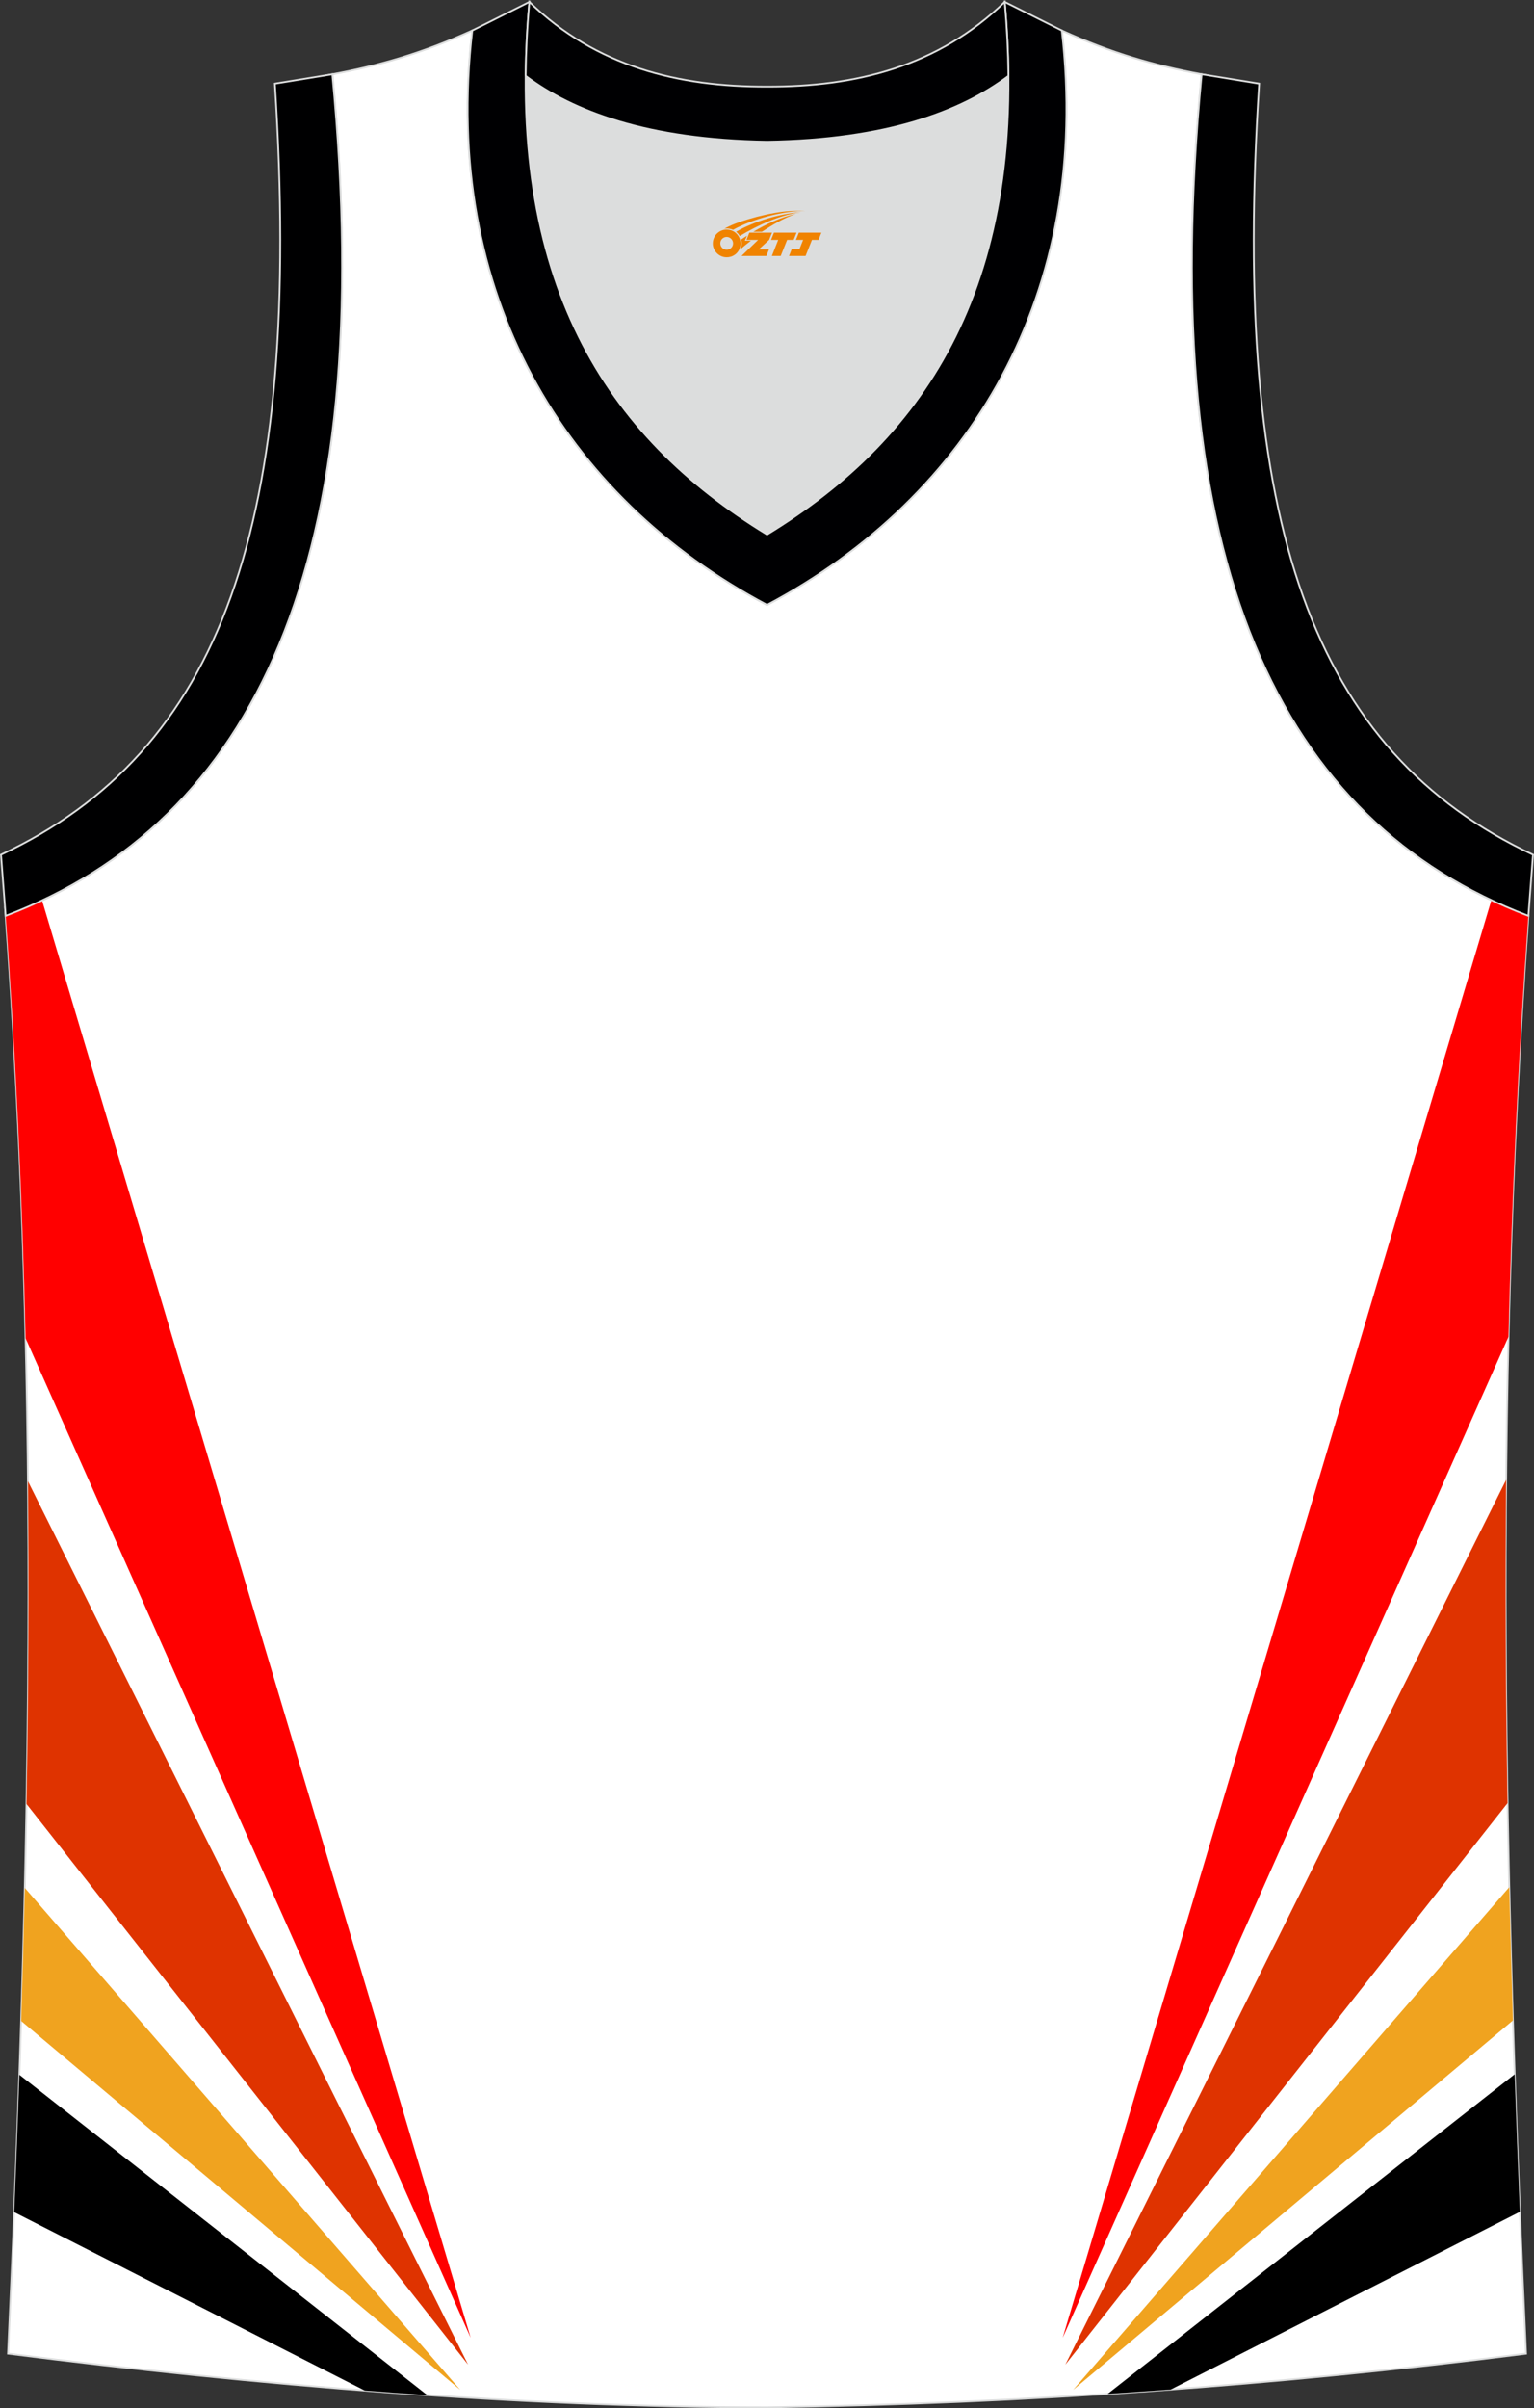
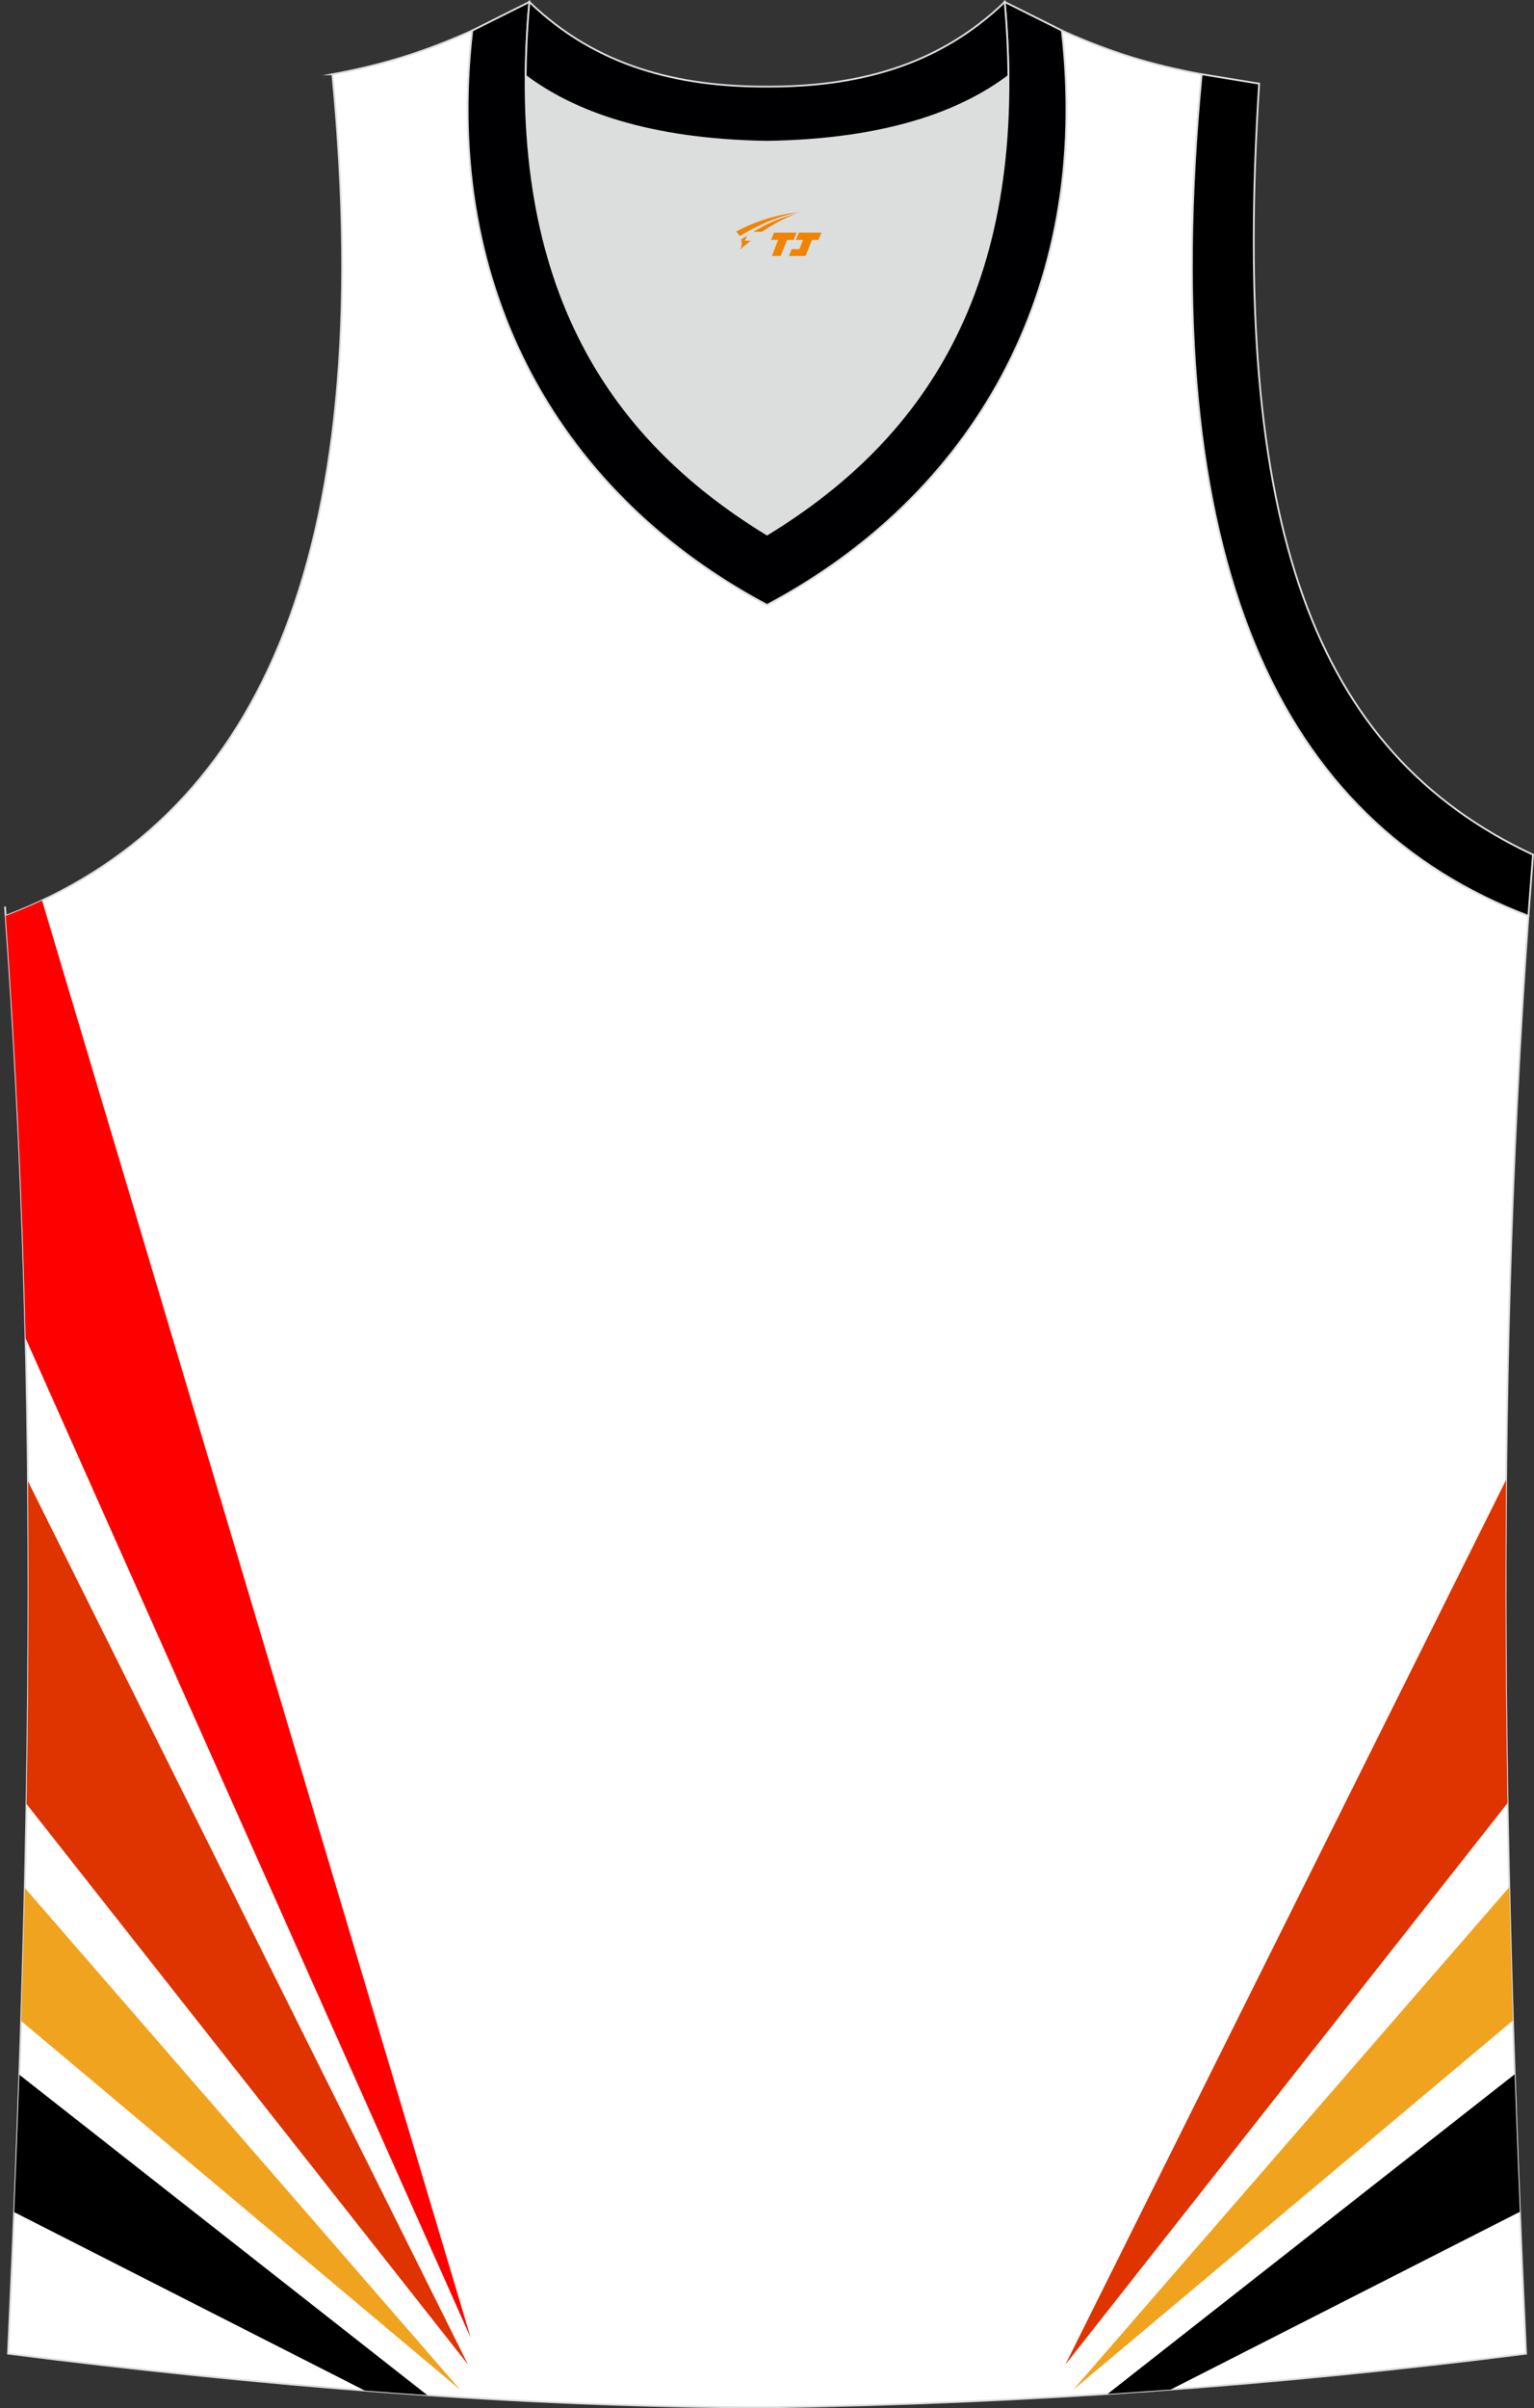
<svg xmlns="http://www.w3.org/2000/svg" version="1.1" id="图层_1" x="0px" y="0px" width="339.16px" height="532.13px" viewBox="0 0 339.16 532.13" enable-background="new 0 0 339.16 532.13" xml:space="preserve">
  <rect x="0" y="0" width="339.16" height="532.13" fill="#333333" stroke="none" />
  <g>
    <path fill="#FFFFFF" stroke="#DCDDDD" stroke-width="0.4" stroke-miterlimit="22.926" d="M169.56,531.93c0.02,0,0.03,0,0.05,0   H169.56L169.56,531.93L169.56,531.93L169.56,531.93L169.56,531.93z M169.61,531.93c57.41-0.83,113.01-4.88,167.79-11.86   c-4.79-104.03-7.35-208.91,0.52-317.69l-0.01,0c-54.56-20.79-82.7-77.28-72.23-185.96l0.02,0c-10.65-2-19.75-4.62-30.94-9.67   c6.7,58.04-20.2,103-65.18,126.92C124.61,109.75,97.7,64.79,104.41,6.75c-11.19,5.04-20.28,7.67-30.94,9.67l0.02,0   C83.96,125.09,55.82,181.58,1.26,202.38L1.1,200.3c8.06,109.52,5.5,215.07,0.67,319.76C56.11,526.99,114.87,531.93,169.61,531.93z" />
    <g>
      <g>
-         <path fill="#FF0000" d="M234.96,516.55l94.78-317.66c2.65,1.26,5.38,2.42,8.17,3.48l0.01,0c-2.27,31.29-3.66,62.26-4.4,92.98     L234.96,516.55z" />
        <path fill="#DF3300" d="M235.54,522.5l97.46-195.52c-0.23,23.94-0.1,47.74,0.31,71.44L235.54,522.5z" />
        <path fill="#F0A31F" d="M237.27,528.07l96.42-111.08c0.23,9.83,0.5,19.65,0.81,29.45L237.27,528.07z" />
-         <path d="M244.9,528.96l89.98-70.62c0.35,10.14,0.73,20.27,1.15,30.39l-77.19,39.27C254.21,528.33,249.56,528.66,244.9,528.96z" />
+         <path d="M244.9,528.96l89.98-70.62c0.35,10.14,0.73,20.27,1.15,30.39l-77.19,39.27z" />
      </g>
      <g>
        <path fill="#FF0000" d="M104.06,516.55L9.3,198.96c-2.61,1.23-5.29,2.37-8.04,3.42L1.1,200.3c2.36,32.12,3.81,63.89,4.56,95.41     L104.06,516.55z" />
        <path fill="#DF3300" d="M103.49,522.5L6.18,327.29c0.23,23.9,0.09,47.66-0.32,71.32L103.49,522.5z" />
        <path fill="#F0A31F" d="M101.76,528.07L5.49,417.16c-0.23,9.81-0.5,19.62-0.81,29.4L101.76,528.07z" />
        <path d="M94.46,529.23L4.29,458.45c-0.35,10.13-0.73,20.24-1.15,30.35l77.5,39.42C85.25,528.58,89.85,528.92,94.46,529.23z" />
      </g>
    </g>
    <path fill="#DCDDDD" d="M169.59,31.33c26.47-0.42,42.94-6.71,53.32-14.5c0.02-0.06,0.03-0.12,0.05-0.17   c0.48,51.69-21.13,81.77-53.36,101.45c-32.24-19.68-53.84-49.76-53.37-101.45c0.02,0.06,0.03,0.12,0.05,0.17   C126.64,24.62,143.12,30.91,169.59,31.33z" />
-     <path fill="#000001" stroke="#DCDDDD" stroke-width="0.4" stroke-miterlimit="22.926" d="M1.25,202.37   c54.56-20.79,82.7-77.29,72.23-185.96l-12.71,2.07c6.3,97.73-12.02,147.62-60.55,170.38L1.25,202.37z" />
    <path fill="#000002" stroke="#DCDDDD" stroke-width="0.4" stroke-miterlimit="22.926" d="M117.04,0.43   c-5.53,61.77,17.08,96.01,52.55,117.67c35.47-21.65,58.08-55.89,52.55-117.67l12.63,6.31c6.71,58.04-20.2,103-65.18,126.93   C124.61,109.75,97.7,64.78,104.41,6.75L117.04,0.43z" />
    <path fill="#000001" stroke="#DCDDDD" stroke-width="0.4" stroke-miterlimit="22.926" d="M337.91,202.37   c-54.56-20.79-82.7-77.29-72.23-185.96l12.71,2.07c-6.3,97.73,12.02,147.62,60.55,170.38l-1.02,13.51L337.91,202.37z" />
    <path fill="#000002" stroke="#DCDDDD" stroke-width="0.4" stroke-miterlimit="22.926" d="M117.04,0.43   c14.82,14.31,32.94,18.76,52.55,18.71c19.61,0.05,37.72-4.4,52.55-18.71c0.5,5.63,0.77,11.02,0.82,16.2   c-0.02,0.06-0.03,0.13-0.05,0.19c-10.37,7.8-26.85,14.09-53.31,14.5c-26.47-0.42-42.94-6.71-53.32-14.5   c-0.02-0.06-0.04-0.13-0.06-0.19C116.27,11.45,116.53,6.06,117.04,0.43z" />
  </g>
  <g id="图层_x0020_1">
-     <path fill="#F08300" d="M157.78,54.81c0.416,1.136,1.472,1.984,2.752,2.032c0.144,0,0.304,0,0.448-0.016h0.016   c0.016,0,0.064,0,0.128-0.016c0.032,0,0.048-0.016,0.08-0.016c0.064-0.016,0.144-0.032,0.224-0.048c0.016,0,0.016,0,0.032,0   c0.192-0.048,0.4-0.112,0.576-0.208c0.192-0.096,0.4-0.224,0.608-0.384c0.672-0.56,1.104-1.408,1.104-2.352   c0-0.224-0.032-0.448-0.08-0.672l0,0C163.62,52.93,163.57,52.76,163.49,52.58C163.02,51.49,161.94,50.73,160.67,50.73C158.98,50.73,157.6,52.1,157.6,53.8C157.6,54.15,157.66,54.49,157.78,54.81L157.78,54.81L157.78,54.81z M162.08,53.83L162.08,53.83C162.05,54.61,161.39,55.21,160.61,55.17C159.82,55.14,159.23,54.49,159.26,53.7c0.032-0.784,0.688-1.376,1.472-1.344   C161.5,52.39,162.11,53.06,162.08,53.83L162.08,53.83z" />
    <polygon fill="#F08300" points="176.11,51.41 ,175.47,53 ,174.03,53 ,172.61,56.55 ,170.66,56.55 ,172.06,53 ,170.48,53    ,171.12,51.41" />
-     <path fill="#F08300" d="M178.08,46.68c-1.008-0.096-3.024-0.144-5.056,0.112c-2.416,0.304-5.152,0.912-7.616,1.664   C163.36,49.06,161.49,49.78,160.14,50.55C160.34,50.52,160.53,50.5,160.72,50.5c0.48,0,0.944,0.112,1.36,0.288   C166.18,48.47,173.38,46.42,178.08,46.68L178.08,46.68L178.08,46.68z" />
    <path fill="#F08300" d="M163.55,52.15c4-2.368,8.88-4.672,13.488-5.248c-4.608,0.288-10.224,2-14.288,4.304   C163.07,51.46,163.34,51.78,163.55,52.15C163.55,52.15,163.55,52.15,163.55,52.15z" />
    <polygon fill="#F08300" points="181.6,51.41 ,180.98,53 ,179.52,53 ,178.11,56.55 ,177.65,56.55 ,176.14,56.55 ,174.45,56.55    ,175.04,55.05 ,176.75,55.05 ,177.57,53 ,175.98,53 ,176.62,51.41" />
-     <polygon fill="#F08300" points="170.69,51.41 ,170.05,53 ,167.76,55.11 ,170.02,55.11 ,169.44,56.55 ,163.95,56.55 ,167.62,53    ,165.04,53 ,165.68,51.41" />
    <path fill="#F08300" d="M175.97,47.27c-3.376,0.752-6.464,2.192-9.424,3.952h1.888C170.86,49.65,173.2,48.22,175.97,47.27z    M165.17,52.09C164.54,52.47,164.48,52.52,163.87,52.93c0.064,0.256,0.112,0.544,0.112,0.816c0,0.496-0.112,0.976-0.32,1.392   c0.176-0.16,0.32-0.304,0.432-0.4c0.272-0.24,0.768-0.64,1.6-1.296l0.32-0.256H164.69l0,0L165.17,52.09L165.17,52.09L165.17,52.09z" />
  </g>
</svg>